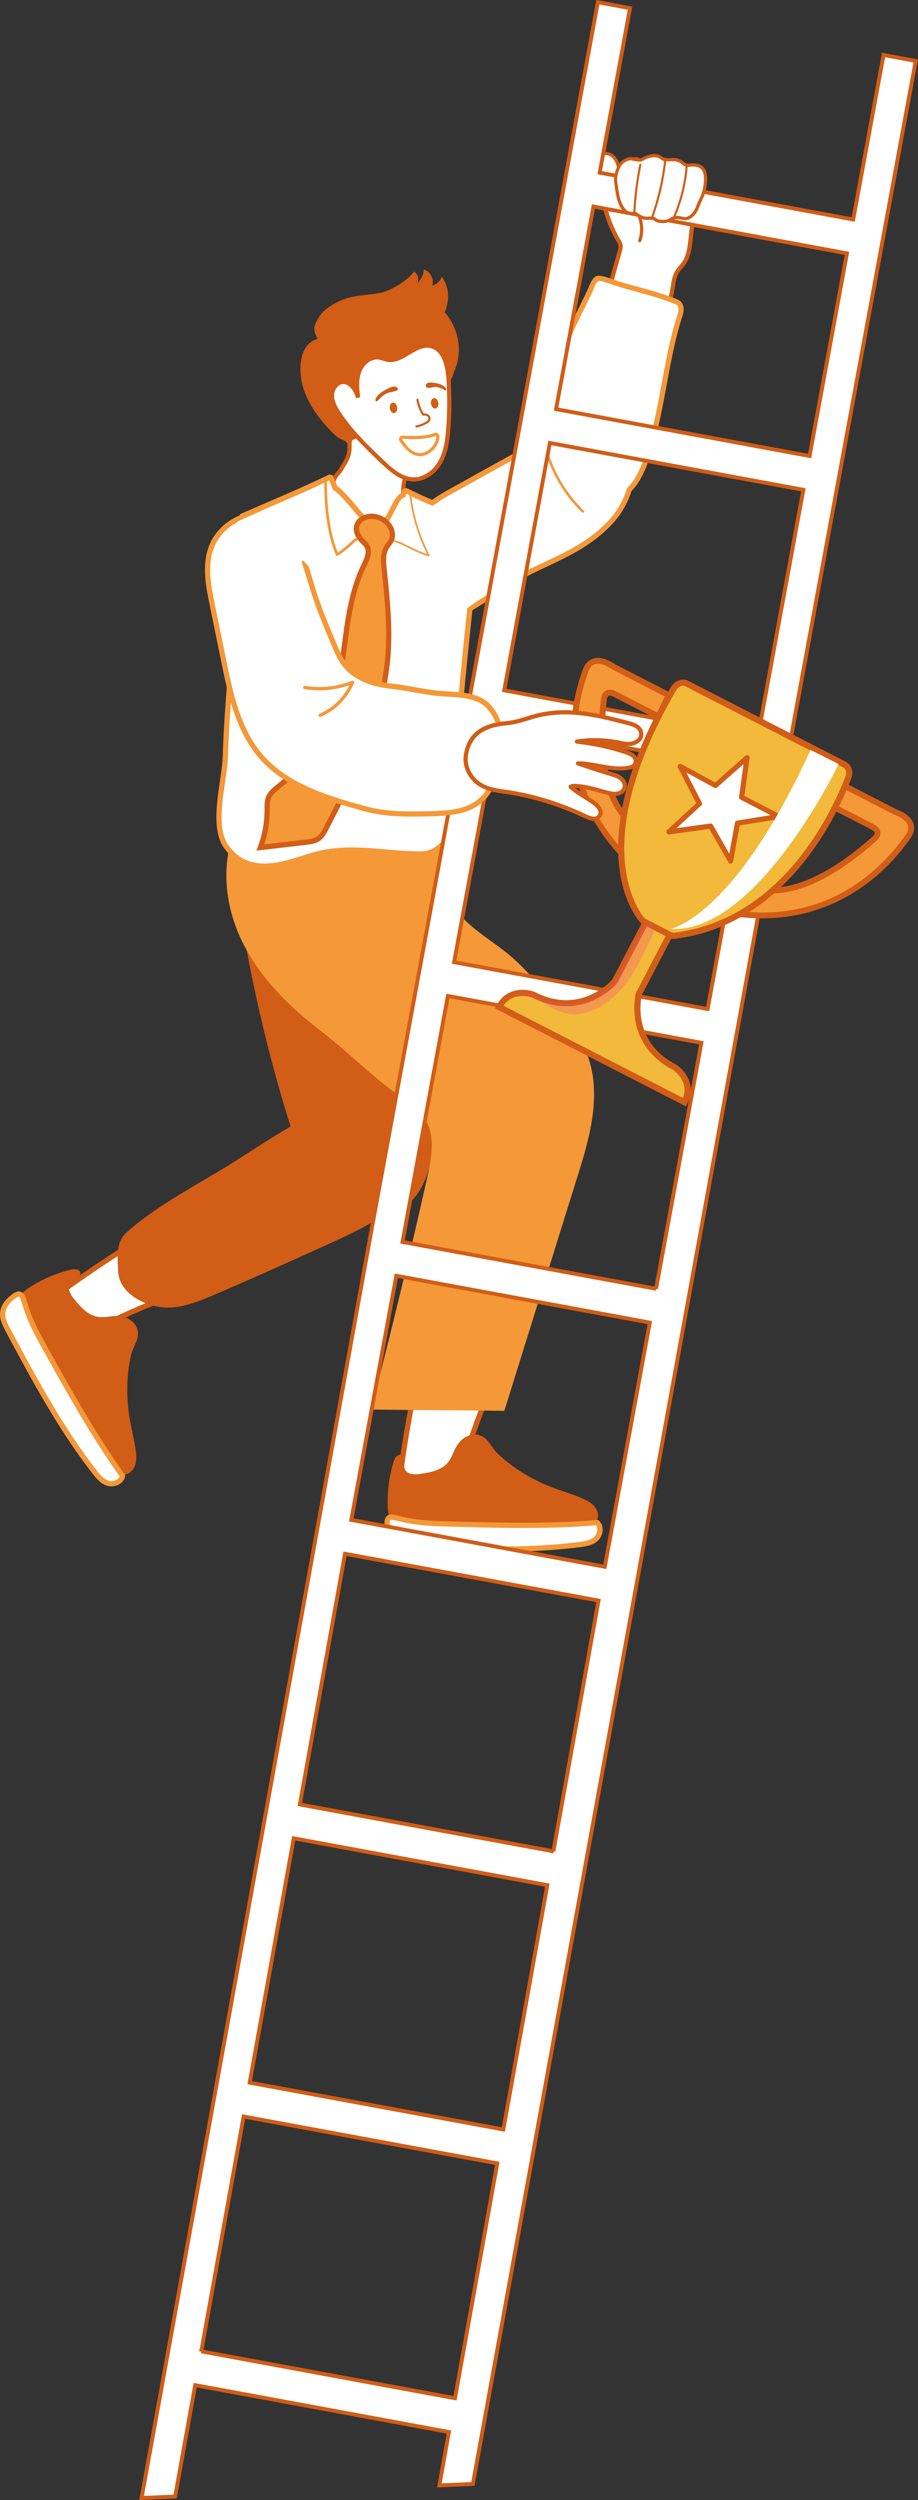
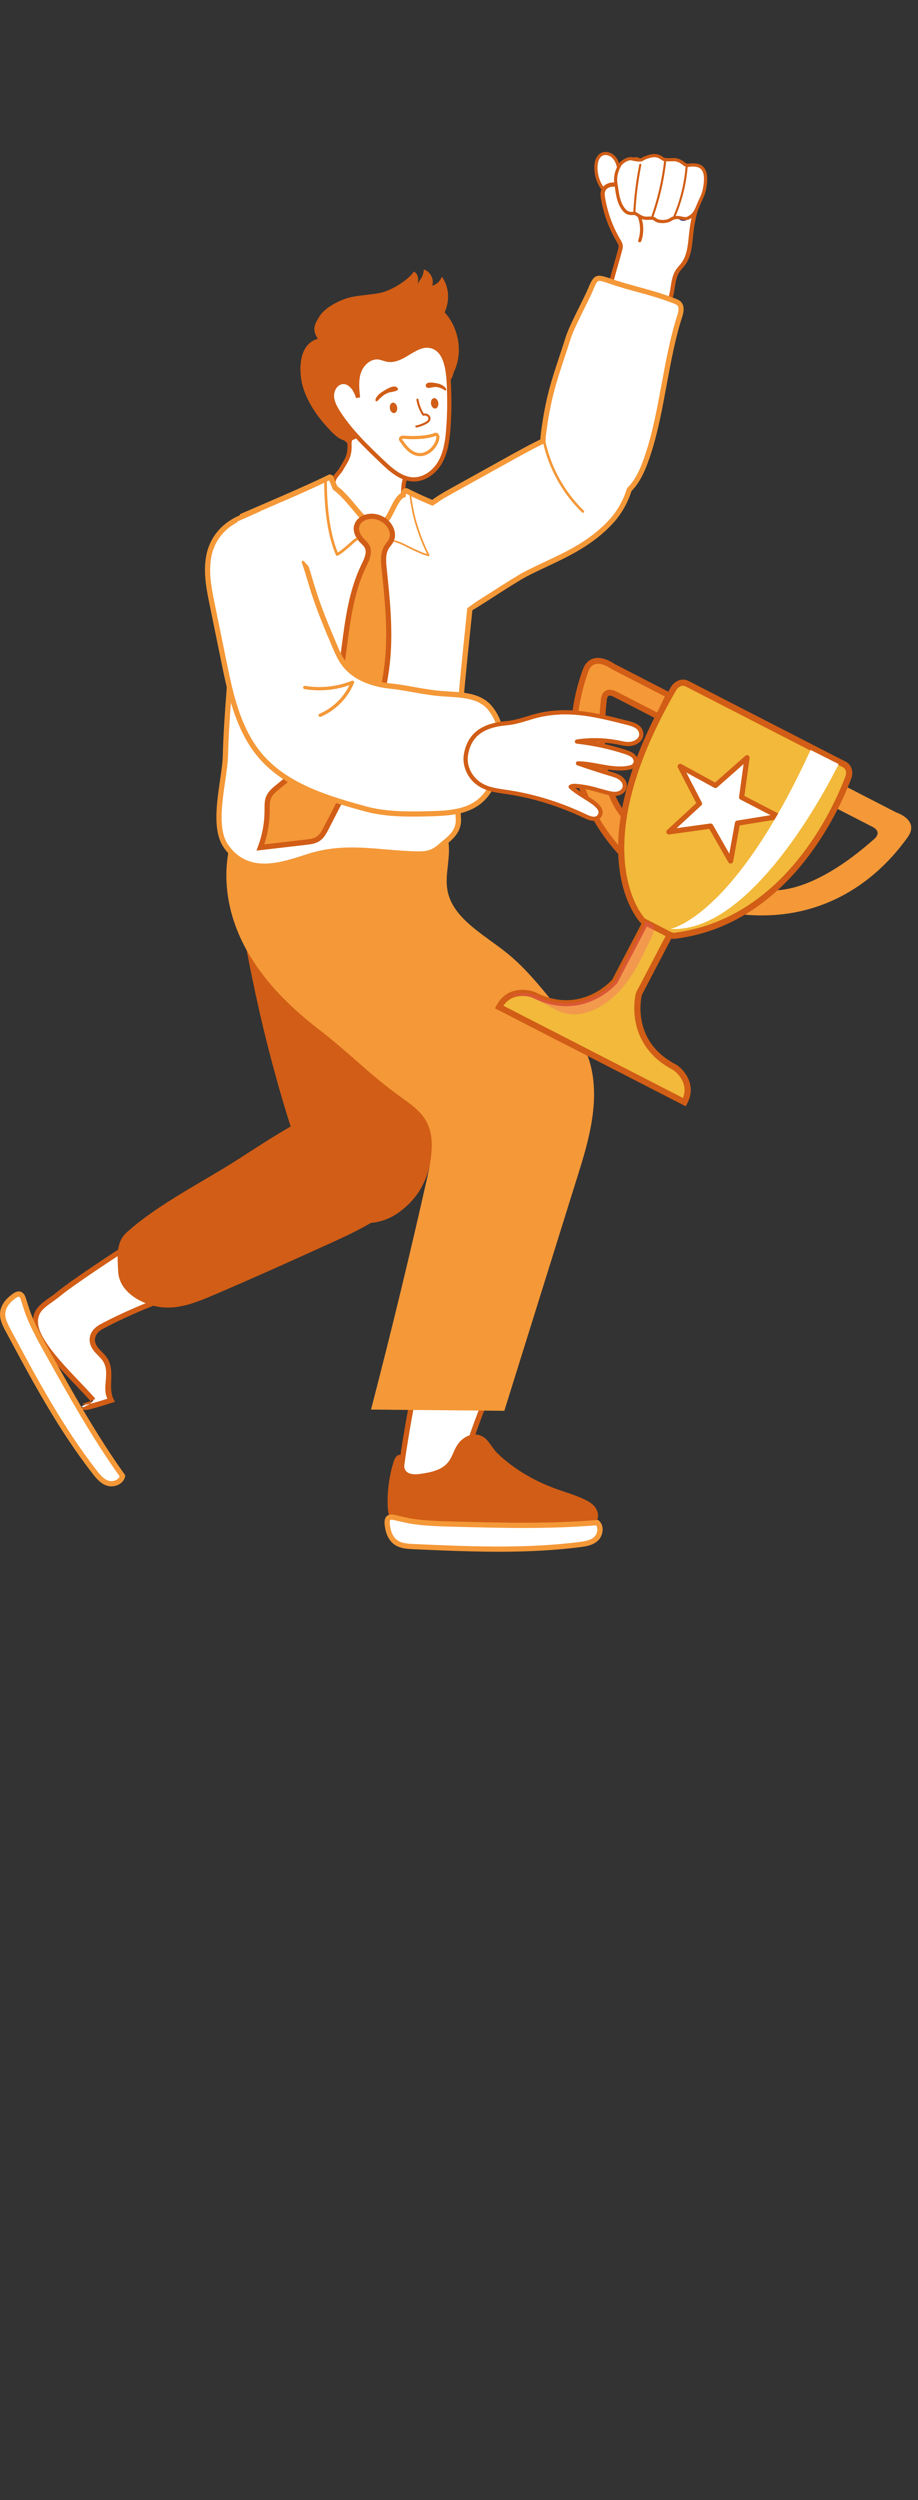
<svg xmlns="http://www.w3.org/2000/svg" viewBox="0 0 237.36 645.93">
  <rect x="0" y="0" width="237.36" height="645.93" fill="#333333" stroke="none" />
  <defs>
    <style>.cls-1{stroke:#d15d16;stroke-miterlimit:10;}.cls-1,.cls-2{fill:#fff;}.cls-3{isolation:isolate;}.cls-4{fill:#2b3082;}.cls-5{fill:#f49838;}.cls-6{fill:#f44c7f;}.cls-7{mix-blend-mode:multiply;opacity:.29;}.cls-8{fill:#d15d16;}.cls-9{fill:#f2b93a;}</style>
  </defs>
  <g class="cls-3">
    <g id="Camada_2">
      <g id="conteudo">
        <g>
          <g>
            <path class="cls-2" d="M158.5,50.5c.92,.52,1.72-.88,1.8-1.93,.12-1.57,.04-3.16-.23-4.71-.2-1.13-.53-2.3-1.3-3.16-.77-.86-2.07-1.34-3.11-.85-1.29,.6-1.62,2.28-1.58,3.7,.1,3.06,1.7,6.51,4.72,7.06" />
            <path class="cls-8" d="M158.95,51.02s-.08,0-.12,0c-.03,0-.06,0-.09,0-3.18-.57-4.96-4.18-5.06-7.45-.07-2.03,.59-3.52,1.82-4.09,1.28-.6,2.78,.03,3.6,.95,.88,1,1.21,2.32,1.39,3.36,.28,1.59,.36,3.21,.24,4.82-.06,.82-.52,1.89-1.24,2.28-.17,.09-.35,.14-.53,.15Zm-.47-.94c.07,0,.15,.01,.22,.05,.13,.08,.25,.08,.38,0,.39-.21,.75-.94,.81-1.61,.12-1.54,.04-3.09-.23-4.61-.17-.93-.45-2.11-1.2-2.95-.62-.69-1.71-1.17-2.62-.75-1.28,.6-1.36,2.52-1.34,3.31,.09,2.77,1.46,5.8,3.93,6.55,.02,0,.03,0,.05,0Z" />
          </g>
          <g>
            <g>
              <g>
                <g>
                  <path class="cls-2" d="M121.61,305.53c-1.49,1.52-.17,1.91-1.27,5.05-5.19,14.71-8,26.99-12.28,44.27-.73,2.96-4.02,20.49-4.4,25.89-.22,3.11-1.5,6.62,.09,9.26,1.4,2.32,3.96,3.32,6.39,3.86,7.35,1.66,16.48,.95,24.12,1.24,.97,.04,2.16,0,3.06-.5,.89-.5,1.36-1.37,1.83-2.22,1.03-1.87-1.07,0-.15-1.91-4.89-1.48-6.99-6.5-12.01-6.7-1.89-.08-3.35,.24-5-.48-2.12-.93-2.66-3.34-2.08-5.38,5.71-20.21,16.51-37.81,21.85-58.36,1.3-5,.86-10.47-1.3-14.94-2.16-4.47-6.88-7.34-11.22-4.81-3.05,1.78-4.87,2.92-7.62,5.71Z" />
                  <path class="cls-8" d="M135.23,395.78c-.35,.01-.7,0-1.01,0-2.25-.08-4.59-.08-7.06-.08-5.87,0-11.93,.01-17.18-1.17-2.13-.48-5.16-1.44-6.82-4.17-1.29-2.14-.89-4.68-.51-7.15,.14-.88,.27-1.7,.32-2.51,.38-5.47,3.67-23.01,4.42-26.01,.52-2.1,1.02-4.12,1.5-6.08,3.48-14.14,6.23-25.3,10.8-38.25,.48-1.35,.47-2.13,.46-2.76-.01-.82-.02-1.53,.97-2.54,2.83-2.88,4.7-4.04,7.76-5.82,1.84-1.08,3.88-1.33,5.88-.72,2.56,.78,4.91,2.95,6.29,5.81,2.21,4.57,2.7,10.18,1.35,15.4-2.79,10.74-7.12,20.81-11.31,30.55-3.84,8.93-7.81,18.17-10.54,27.83-.46,1.64-.13,3.77,1.7,4.58,1.05,.46,2.01,.44,3.22,.42,.48,0,.98-.02,1.53,0,3.01,.12,5.05,1.84,7.02,3.5,1.53,1.28,3.1,2.61,5.15,3.23l.76,.23-.35,.71-.03,.07c.15,.06,.31,.16,.42,.35,.27,.47,0,1.03-.26,1.52l-.02,.04c-.48,.87-1.02,1.86-2.07,2.45-.73,.41-1.59,.55-2.4,.58Zm-2.86-96.23c-.97,.04-1.92,.33-2.81,.85-2.96,1.73-4.76,2.84-7.48,5.6h0c-.6,.61-.6,.87-.59,1.58,0,.7,.02,1.65-.53,3.23-4.55,12.89-7.29,24.03-10.76,38.13-.48,1.96-.98,3.99-1.5,6.08-.74,2.98-4,20.36-4.38,25.78-.06,.86-.2,1.76-.34,2.62-.36,2.33-.71,4.52,.33,6.24,1.05,1.75,2.95,2.87,5.95,3.55,5.11,1.15,11.09,1.15,16.89,1.14,2.49,0,4.84,0,7.12,.08,.86,.03,1.95,.01,2.7-.41,.71-.4,1.12-1.14,1.55-1.92l.02-.04,.02-.04c-.13-.06-.26-.16-.36-.32-.15-.25-.16-.52-.09-.81-1.97-.75-3.48-2.02-4.95-3.26-1.88-1.58-3.66-3.08-6.21-3.18-.51-.02-.99-.01-1.45,0-1.27,.02-2.47,.05-3.79-.54-2.57-1.13-3.08-4-2.46-6.19,2.75-9.74,6.74-19.02,10.6-27.99,4.17-9.69,8.48-19.72,11.24-30.36,1.28-4.92,.82-10.19-1.25-14.47-1.22-2.53-3.27-4.43-5.47-5.11-.66-.2-1.33-.29-1.99-.26Z" />
                </g>
                <g>
                  <path class="cls-8" d="M118.09,373.57c-.8,1.33-1.21,2.91-2.16,4.13-1.7,2.19-4.64,2.72-7.33,3.11-1.47,.21-3.39,.16-3.95-1.3-.47-1.24,.16-3.18-1.04-3.58-.88-.3-1.55,.79-1.83,1.69-1.1,3.53-1.63,7.26-1.56,11.01,.04,2.09,.43,4.49,2.12,5.66,.81,.56,1.8,.74,2.76,.86,5.92,.73,11.85-.3,17.79-.07,2.44,.09,4.88,.4,7.32,.59,6.91,.55,13.86,.22,20.64-1,1.41-.25,3-.69,3.58-2.05,.47-1.08,.09-2.42-.66-3.35-.75-.92-1.81-1.5-2.87-1.99-2.54-1.16-5.23-1.89-7.84-2.88-5.2-1.97-10.39-4.99-14.49-8.97-1.35-1.31-2.16-3.4-3.8-4.29-2.53-1.38-5.32,.15-6.67,2.42Z" />
                  <g>
                    <path class="cls-2" d="M117.02,393.76c12.47,.34,24.97,.67,37.37-.39,1.18,1.04,.85,3.14-.26,4.18-1.11,1.04-2.7,1.3-4.19,1.49-14.24,1.82-28.72,1.17-43.12,.52-1.62-.07-3.36-.19-4.67-1.24-1.03-.84-1.63-2.16-1.87-3.5-.32-1.74-.41-3.25,1.61-2.8,1.64,.37,3.24,.81,4.91,1.05,3.39,.49,6.82,.59,10.23,.68Z" />
                    <path class="cls-5" d="M137.64,400.74c-10.33,.43-20.72-.03-30.86-.49-1.49-.07-3.54-.16-5.06-1.39-1.06-.86-1.81-2.25-2.11-3.9-.22-1.24-.38-2.51,.37-3.22,.46-.44,1.15-.56,2.06-.36,.46,.1,.91,.21,1.36,.32,1.19,.28,2.32,.55,3.5,.72,3.38,.49,6.82,.58,10.15,.67,12.25,.33,24.92,.67,37.29-.39l.29-.02,.22,.19c.61,.54,.96,1.33,.97,2.24,.02,1.09-.45,2.22-1.22,2.94-1.24,1.16-2.94,1.46-4.57,1.67-4.1,.52-8.24,.84-12.38,1.02Zm-36.46-8.11c-.14,0-.23,.04-.27,.08-.19,.18-.18,.86,.03,2.01,.24,1.34,.82,2.44,1.63,3.09,1.09,.88,2.58,1.02,4.27,1.09,14.15,.64,28.79,1.3,43-.52,1.47-.19,2.87-.43,3.82-1.32,.49-.46,.8-1.22,.79-1.93,0-.31-.07-.71-.33-1.05-12.34,1.03-24.94,.69-37.12,.36h0c-3.36-.09-6.84-.18-10.3-.69-1.23-.18-2.44-.47-3.61-.74-.45-.11-.9-.21-1.35-.31-.24-.05-.42-.07-.56-.06Z" />
                  </g>
                </g>
              </g>
              <path class="cls-8" d="M101.15,214.66c7.15,19.4,7.39,43.09,9.82,63.19,.97,8.04,1.69,12.4,.9,19.06-.78,6.66-2.93,12.16-8.81,16.37-5.87,4.22-13.43,3.28-18.3-1.08-3.17-2.84-4.86-7.17-6.34-11.38-8.1-23.06-13.45-46.22-17.23-70.38-1.15-7.33-1.21-15.9,1.37-22.84,2.05-5.5,4.21-10.35,10.38-13.56,5.85-3.05,18.12-5.77,24.27-4.33,6.14,1.44,8.14,4.05,8.37,9.97l-4.43,14.97Z" />
              <g>
                <g>
                  <path class="cls-2" d="M71.01,301.39c-1.79-.02-1.26,1.02-3.81,2.18-11.95,5.45-21.04,10.94-34.02,18.45-2.23,1.29-14.77,9.56-18.27,12.5-2.01,1.69-4.9,2.97-5.56,5.49-.59,2.22,.3,4.38,1.38,6.18,3.28,5.48,9.03,10.66,13.32,15.52,.54,.62-3.64,1.54-2.81,1.79,.83,.25,1.62,.03,2.41-.18,1.74-.47,3.41-.99,5.11-1.54-1.95-3.86,.72-7.98-2.08-11.17-1.06-1.2-2.1-1.91-2.62-3.35-.67-1.84,.48-3.59,2.05-4.43,15.59-8.36,32.56-12.06,48.14-20.86,3.79-2.14,6.85-5.61,8.3-9.56,1.45-3.95,.44-8.53-3.63-9.7-2.86-.82-4.61-1.27-7.91-1.32Z" />
                  <path class="cls-8" d="M79.61,318.51c-1.43,1.59-3.13,2.98-5.03,4.05-8.15,4.6-16.79,7.85-25.14,11-7.66,2.88-15.57,5.87-23.01,9.86-1.23,.66-2.29,2.07-1.74,3.61,.33,.9,.89,1.47,1.6,2.19,.29,.29,.59,.59,.89,.94,3.05,3.48,.49,7.97,2.18,11.31l.36,.7-.75,.24c-2.01,.65-3.59,1.13-5.14,1.55h-.03c-.82,.23-1.75,.48-2.75,.18-.99-.3,3.1-1.32,2.5-1.99-1.26-1.43-2.62-2.86-4.07-4.38-3.43-3.6-6.97-7.32-9.32-11.24-.96-1.61-2.16-4.05-1.45-6.7,.55-2.08,2.35-3.34,4.08-4.56,.61-.43,1.18-.83,1.7-1.27,3.54-2.98,16.11-11.26,18.37-12.57,1.57-.91,3.09-1.79,4.56-2.65,10.61-6.17,18.99-11.04,29.52-15.84,1.08-.49,1.54-.95,1.91-1.32,.49-.49,.95-.94,2.19-.93h0c3.42,.04,5.21,.52,8.09,1.34,1.75,.5,3.11,1.62,3.92,3.22,1.04,2.05,1.1,4.81,.16,7.37-.78,2.12-2.01,4.12-3.57,5.87Zm-55.3,24.88c.43-.48,.94-.87,1.47-1.16,7.52-4.03,15.48-7.03,23.18-9.93,8.31-3.13,16.9-6.37,24.95-10.92,3.7-2.09,6.62-5.45,8-9.21,.81-2.21,.78-4.57-.1-6.29-.64-1.26-1.7-2.13-3.09-2.53-2.77-.8-4.49-1.25-7.73-1.29h0c-.67,0-.8,.12-1.22,.53-.42,.42-1,1-2.3,1.59-10.47,4.77-18.82,9.63-29.4,15.77-1.47,.86-2.99,1.74-4.56,2.65-2.23,1.29-14.67,9.49-18.18,12.43-.56,.47-1.19,.91-1.79,1.34-1.61,1.13-3.12,2.2-3.55,3.8-.44,1.64-.02,3.44,1.31,5.66,2.27,3.8,5.76,7.46,9.14,11,1.45,1.53,2.83,2.97,4.11,4.42,.47,.54-3.79,1.38-3.12,1.59,.63,.19,1.3,.01,2-.18h.03c1.33-.37,2.69-.77,4.32-1.29-1.62-3.15,1.12-7.2-1.63-10.33-.28-.32-.57-.61-.84-.89-.76-.77-1.48-1.5-1.91-2.68-.57-1.58-.05-3.05,.9-4.11Z" />
                </g>
                <path class="cls-8" d="M112.26,293.76c-.84,7.38-4.68,13.32-10.15,17.86-5.46,4.54-11.73,7.33-18.08,10.21-9.29,4.21-18.78,8.49-28.18,12.5-4.48,1.91-9,3.85-13.72,3.45-4.71-.4-11.25-3.58-11.57-9.17-.24-4.16-.56-7.72,2.21-10.22,8.07-7.29,20.22-13.34,28.8-18.87,8.58-5.53,17.53-11.44,26.87-14.92,2.63-.98,4.89-1.54,7.59-.87,2.71,.68,4.52,2.75,5.38,5.58l10.84,4.44Z" />
              </g>
              <g>
-                 <path class="cls-8" d="M30.16,340c-1.55,0-3.12,.44-4.65,.25-2.75-.34-4.71-2.6-6.42-4.72-.93-1.15-1.87-2.83-.9-4.06,.82-1.04,2.82-1.48,2.55-2.73-.2-.91-1.47-.93-2.39-.71-3.6,.85-7.08,2.31-10.26,4.28-1.78,1.11-3.64,2.67-3.78,4.71-.07,.99,.28,1.93,.67,2.81,2.39,5.46,6.31,10.04,9.15,15.26,1.17,2.15,2.15,4.4,3.23,6.59,3.06,6.22,6.9,12.03,11.41,17.24,.93,1.08,2.13,2.22,3.59,2.03,1.16-.15,2.13-1.16,2.54-2.28,.41-1.12,.37-2.33,.24-3.48-.3-2.78-1.05-5.46-1.53-8.21-.97-5.48-1.01-11.48,.31-17.04,.44-1.83,1.82-3.59,1.75-5.46-.11-2.88-2.85-4.5-5.49-4.5Z" />
+                 <path class="cls-8" d="M30.16,340Z" />
                <g>
                  <path class="cls-2" d="M12.25,349.39c6.08,10.89,12.18,21.81,19.43,31.92-.29,1.54-2.26,2.33-3.73,1.91-1.46-.42-2.5-1.65-3.43-2.84-8.84-11.31-15.68-24.09-22.48-36.8-.77-1.43-1.56-2.99-1.32-4.65,.19-1.32,1.03-2.51,2.05-3.4,1.34-1.16,2.58-2.02,3.23-.04,.52,1.6,.96,3.2,1.61,4.76,1.31,3.17,2.98,6.16,4.64,9.14Z" />
                  <path class="cls-5" d="M29.98,383.84c-.73,.22-1.52,.24-2.22,.04-1.63-.47-2.76-1.78-3.77-3.08-8.9-11.39-15.84-24.35-22.55-36.89-.7-1.32-1.67-3.12-1.39-5.06,.2-1.35,1-2.71,2.28-3.81,.95-.82,1.96-1.61,2.96-1.33,.61,.17,1.07,.7,1.36,1.59,.15,.45,.29,.89,.43,1.34,.37,1.17,.71,2.27,1.16,3.37,1.31,3.16,2.98,6.16,4.6,9.07h0c5.98,10.7,12.16,21.77,19.39,31.86l.17,.23-.05,.28c-.15,.8-.66,1.5-1.43,1.98-.29,.18-.61,.32-.93,.42Zm-25.27-48.81c-.31,.09-.81,.44-1.49,1.03-1.03,.89-1.67,1.95-1.82,2.98-.2,1.39,.44,2.74,1.24,4.23,6.68,12.49,13.59,25.41,22.42,36.7,.91,1.17,1.84,2.25,3.08,2.61,.65,.19,1.46,.07,2.07-.31,.26-.16,.58-.43,.73-.82-7.19-10.08-13.34-21.08-19.28-31.72-1.64-2.94-3.34-5.97-4.67-9.21-.48-1.15-.85-2.34-1.21-3.48-.14-.44-.28-.88-.42-1.32-.15-.47-.32-.67-.43-.7-.06-.02-.13-.01-.22,.02Z" />
                </g>
              </g>
              <g>
                <path class="cls-5" d="M105.99,210.34c2.11,.17,4.35,.35,6.09,1.56,2.61,1.81,3.33,5.39,3.18,8.57-.14,3.18-.92,6.37-.4,9.51,1.3,7.74,9.48,11.88,15.6,16.8,4.48,3.6,8.16,8.08,11.8,12.53,3.58,4.37,7.22,8.86,9.07,14.2,3.36,9.67,.31,20.25-2.74,30.02-6.26,20.05-12.53,40.1-18.79,60.15-9.47-.12-23.35-.18-32.82-.31,5.08-19.55,9.83-39.19,14.27-58.9,1.15-5.12,2.2-10.8-.41-15.34-1.44-2.51-3.83-4.31-6.19-5.98-8.56-6.05-13.27-11.36-21.58-17.74-8.31-6.39-15.92-14.1-20.24-23.65-4.17-9.23-5-20.65-.05-29.75,5.59-10.3,13.43-5.63,22.89-4.11,6.74,1.09,13.52,1.9,20.32,2.44Z" />
                <path class="cls-5" d="M130.4,364.5h-.61c-4.73-.07-10.65-.11-16.38-.16-5.75-.05-11.69-.09-16.44-.15h-1.04l.26-1.02c5.05-19.45,9.85-39.26,14.26-58.87,1.16-5.17,2.09-10.56-.32-14.76-1.36-2.35-3.59-4.05-5.96-5.72-4.82-3.41-8.36-6.52-12.12-9.82-2.88-2.53-5.85-5.14-9.49-7.94-9.95-7.65-16.65-15.48-20.49-23.96-4.72-10.43-4.72-21.82-.02-30.48,4.79-8.83,11.41-7.28,18.42-5.63,1.72,.4,3.49,.82,5.32,1.11,6.69,1.08,13.51,1.9,20.26,2.44h0c2.14,.17,4.56,.36,6.49,1.7,3.33,2.31,3.64,6.8,3.53,9.27-.05,1.07-.17,2.14-.28,3.18-.24,2.14-.46,4.16-.12,6.17,.97,5.8,6.2,9.59,11.25,13.26,1.36,.98,2.76,2,4.06,3.04,4.57,3.66,8.3,8.23,11.92,12.65,3.42,4.18,7.29,8.91,9.21,14.44,3.58,10.31-.07,22-2.74,30.53l-18.97,60.73Zm-32.37-1.92c4.55,.05,10.06,.1,15.39,.14,5.49,.04,11.16,.09,15.78,.14l18.61-59.57c3.37-10.78,5.9-20.45,2.75-29.51-1.83-5.26-5.44-9.68-8.94-13.95-3.56-4.35-7.24-8.85-11.68-12.41-1.26-1.01-2.65-2.02-3.99-2.99-5.32-3.86-10.82-7.85-11.9-14.3-.37-2.22-.13-4.45,.11-6.61,.11-1.01,.23-2.06,.27-3.07,.08-1.72-.04-5.92-2.84-7.86-1.57-1.09-3.66-1.25-5.69-1.42-6.79-.54-13.65-1.37-20.39-2.45-1.88-.3-3.69-.73-5.43-1.14-6.94-1.63-12.42-2.91-16.62,4.83-4.46,8.21-4.43,19.06,.08,29.03,3.72,8.23,10.26,15.86,20,23.34,3.69,2.83,6.68,5.47,9.58,8.01,3.72,3.27,7.23,6.36,11.98,9.71,2.42,1.71,4.91,3.6,6.43,6.24,2.71,4.71,1.73,10.45,.5,15.93-4.34,19.29-9.05,38.77-14.01,57.92Z" />
              </g>
            </g>
            <g>
              <g>
                <path class="cls-2" d="M160.3,64.69c.12-.44,.23-.9,.15-1.34-.07-.41-.29-.77-.5-1.12-2.01-3.37-3.39-7.12-4.03-11-.12-.71-.21-1.46,.08-2.12,.37-.84,1.3-1.32,2.21-1.42,.91-.1,1.82,.13,2.71,.35-.01-1.64,.66-3.19,1.31-4.69,.38-.87,.85-1.82,1.74-2.16,.89-.33,2.13,.58,1.69,1.42,.68-1.11,2.18-1.62,3.39-1.16,1.21,.46,2,1.84,1.77,3.12,.68-1.26,2.33-1.9,3.68-1.43,1.35,.47,2.24,2,1.99,3.41,.53-1.14,2.21-1.37,3.24-.65,1.03,.72,1.45,2.07,1.4,3.32-.05,1.25-.49,2.45-.87,3.65-.73,2.32-1.24,4.71-1.52,7.13-.32,2.81-.38,5.84-2.05,8.12-.48,.66-1.08,1.23-1.52,1.92-1.18,1.83-1.1,4.17-1.63,6.28-.69,2.77-2.52,5.23-4.96,6.7-2.44,1.47-5.48,1.92-8.24,1.23-3.71-.93-3.64-4.43-3.11-7.61,.67-4.03,2.03-8.02,3.07-11.97Z" />
                <path class="cls-8" d="M163.44,85.12c-1.08,.05-2.17-.06-3.23-.33-4.69-1.17-3.86-6.11-3.51-8.22,.47-2.8,1.27-5.61,2.05-8.32,.35-1.21,.71-2.47,1.03-3.69h0c.1-.38,.2-.77,.14-1.12-.05-.29-.23-.59-.41-.9l-.02-.04c-2.06-3.45-3.44-7.22-4.1-11.18-.13-.75-.23-1.63,.12-2.42,.42-.94,1.43-1.61,2.64-1.74,.78-.08,1.54,.05,2.25,.21,.14-1.52,.77-2.95,1.33-4.22,.33-.75,.88-2.01,2.05-2.45,.79-.29,1.66,.07,2.12,.59,.05,.05,.09,.11,.13,.16,.91-.67,2.15-.89,3.22-.49,1,.38,1.75,1.27,2.04,2.29,.95-.73,2.26-1,3.4-.6,1.16,.4,2.03,1.47,2.3,2.66,.18-.1,.38-.18,.6-.24,.83-.22,1.78-.07,2.46,.4,1.09,.76,1.7,2.17,1.64,3.79-.05,1.16-.4,2.26-.74,3.32-.05,.16-.1,.32-.15,.47-.72,2.28-1.23,4.64-1.5,7.02-.05,.4-.09,.8-.13,1.2-.25,2.51-.51,5.1-2.02,7.18-.22,.3-.46,.59-.7,.86-.3,.35-.58,.68-.81,1.03-.74,1.14-.94,2.51-1.17,3.97-.11,.71-.22,1.44-.4,2.15-.73,2.92-2.63,5.49-5.21,7.04-1.64,.99-3.52,1.54-5.42,1.62Zm-2.62-20.29h0c-.32,1.24-.68,2.5-1.03,3.72-.77,2.69-1.56,5.46-2.02,8.2-.72,4.31,.06,6.33,2.7,7,2.64,.66,5.5,.24,7.83-1.17,2.34-1.4,4.05-3.72,4.72-6.37,.16-.66,.27-1.36,.38-2.05,.23-1.5,.46-3.06,1.33-4.39,.27-.42,.59-.79,.89-1.15,.23-.27,.45-.53,.64-.8,1.34-1.84,1.58-4.29,1.82-6.65,.04-.41,.08-.81,.13-1.22,.28-2.45,.8-4.88,1.54-7.23,.05-.16,.1-.32,.15-.48,.34-1.04,.65-2.01,.69-3.03,.04-.96-.25-2.22-1.17-2.86-.43-.3-1.02-.39-1.56-.25-.24,.06-.68,.24-.88,.68l-1.75,3.74,.73-4.06c.2-1.14-.54-2.42-1.63-2.8-1.11-.39-2.46,.14-3.02,1.17l-1.59,2.96,.58-3.31c.18-1.02-.46-2.15-1.43-2.52-.97-.37-2.2,.05-2.74,.94l-.94-.53s.09-.17-.09-.38c-.23-.26-.65-.39-.93-.29-.68,.25-1.08,1.06-1.43,1.87-.6,1.37-1.28,2.92-1.27,4.47v.7l-.67-.17c-.83-.21-1.69-.42-2.52-.34-.82,.09-1.51,.52-1.77,1.1-.23,.52-.15,1.18-.04,1.81,.63,3.78,2,7.52,3.96,10.81l.02,.04c.22,.36,.46,.78,.55,1.27,.1,.57-.05,1.13-.16,1.57Z" />
              </g>
              <path class="cls-8" d="M165.41,62.6c.17,0,.33-.1,.39-.27,.79-2.24,.67-4.75-.26-6.92,1.07,.62,2.26,1.02,3.49,1.15,1.02,.1,1.86-.01,2.56-.35,.91-.45,1.52-1.31,1.55-2.21,.04-1.1-.76-2-1.52-2.47-.61-.38-1.28-.59-1.93-.8-.19-.06-.38-.12-.57-.19-.91-.32-1.8-.74-2.66-1.15-.66-.31-1.45-.59-2.22-.86-.75-.26-1.52-.53-2.14-.83-.2-.1-.45-.01-.55,.19-.1,.2-.01,.45,.19,.55,.66,.31,1.45,.59,2.22,.86,.75,.26,1.52,.53,2.14,.83,.88,.42,1.79,.85,2.74,1.18,.19,.07,.39,.13,.59,.2,.63,.2,1.22,.4,1.75,.72,.56,.35,1.16,.99,1.13,1.74-.02,.59-.46,1.19-1.09,1.5-.56,.27-1.25,.36-2.12,.27-1.69-.17-3.32-.92-4.58-2.09-.15-.14-.39-.15-.55,0-.16,.14-.19,.37-.06,.55,1.6,2.25,2.02,5.27,1.11,7.87-.08,.21,.04,.45,.25,.52,.04,.02,.09,.02,.13,.02Z" />
              <path class="cls-4" d="M166.84,50.44c.13,0,.27-.07,.35-.19,.12-.19,.07-.44-.12-.57-.26-.17-.44-.52-.56-1.09-.52-2.53-.54-4.2-.04-6.38,.05-.22-.09-.44-.31-.49-.22-.05-.44,.09-.49,.31-.59,2.62-.43,4.45,.04,6.73,.1,.51,.31,1.22,.91,1.61,.07,.04,.15,.07,.22,.07Z" />
              <path class="cls-4" d="M169.63,51.34s.04,0,.07,0c.46-.08,.57-.33,.62-.57,.01-.07,.02-.11,.06-.17,.23-.38,.34-.8,.44-1.23,.25-1.08,.31-1.91,.36-2.79,.03-.54,.07-1.1,.15-1.75,.03-.22-.13-.43-.35-.46-.23-.03-.43,.13-.46,.35-.09,.68-.12,1.25-.16,1.8-.05,.84-.1,1.64-.34,2.65-.09,.38-.18,.72-.35,1-.09,.15-.13,.28-.15,.38-.17,.07-.3,.26-.27,.45,.03,.2,.18,.35,.38,.35Z" />
              <path class="cls-4" d="M172.92,55.52c.25,0,.48-.12,.8-.37,.52-.42,.83-1,1.08-1.52,1-2.09,1.63-4.31,1.89-6.61,.02-.23-.14-.43-.36-.45-.22-.02-.43,.14-.45,.36-.24,2.21-.85,4.34-1.81,6.35-.21,.43-.46,.92-.85,1.23-.2,.16-.27,.19-.29,.19,0,0-.07,0-.3-.14-.2-.11-.45-.04-.56,.15-.11,.2-.04,.45,.15,.56,.29,.16,.5,.25,.71,.25Z" />
              <path class="cls-4" d="M176.7,57.06c.07,0,.14,0,.21-.01,.84-.11,1.37-.85,1.74-1.48,1.34-2.29,2.23-4.79,2.66-7.41,.04-.22-.12-.43-.34-.47-.22-.03-.43,.12-.47,.34-.41,2.52-1.27,4.92-2.55,7.13-.27,.47-.65,1.01-1.14,1.08-.31,.04-.67-.13-.91-.43-.22-.27-.37-.65-.47-1.15-.18-.96-.1-1.96,.23-2.88,.08-.21-.03-.45-.25-.52-.21-.08-.45,.03-.53,.25-.38,1.06-.47,2.2-.27,3.3,.12,.65,.33,1.14,.64,1.52,.38,.46,.92,.73,1.45,.73Z" />
            </g>
            <g>
              <g>
                <path class="cls-2" d="M175.54,78.39c-.3-.29-.71-.45-1.11-.6-6.54-2.51-10.43-2.97-17.05-5.27-3.13-1.08-3.36-.95-4.64,2.12-1.19,2.85-4.86,9.57-5.79,12.52-3.13,9.85-4.91,13.62-6.39,24.55-.11,.81-.17,1.56-.19,2.25-2.86,1.37-5.66,2.92-8.42,4.45-5,2.77-10,5.55-15,8.32-2.01,1.12-4.04,2.24-5.77,3.76-4.06,3.57-6.06,8.95-7.02,14.27-.5,2.78-.75,5.66-.12,8.41,.63,2.75,2.26,5.38,4.75,6.69,2.5,1.31,4.51,1.83,8.33-.33,4.78-2.38,6.07-3.31,10.67-6.24,1.87-1.19,6.31-4.06,8.26-5.06,7.56-3.88,15.25-6.39,21.75-13.28,2.26-2.39,3.92-5.32,4.9-8.46,2.49-2.41,3.9-6.16,5.01-9.59,3.54-10.95,4.47-24.2,8.01-35.15,.37-1.13,.67-2.54-.19-3.37Z" />
                <path class="cls-5" d="M112.86,161.68c-1.53,.06-2.88-.41-4.39-1.21-2.5-1.31-4.36-3.92-5.1-7.14-.56-2.45-.53-5.12,.12-8.68,1.18-6.54,3.61-11.47,7.24-14.66,1.79-1.57,3.87-2.73,5.89-3.85l15-8.32c2.83-1.57,5.41-2.98,8.09-4.29,.03-.61,.09-1.24,.18-1.91,1.19-8.8,2.59-13.02,4.7-19.39,.51-1.55,1.1-3.31,1.72-5.27,.58-1.83,2.17-5.04,3.57-7.87,.91-1.85,1.78-3.59,2.24-4.7,1.42-3.42,2.04-3.7,5.48-2.5,2.96,1.03,5.39,1.69,7.73,2.32,2.94,.8,5.71,1.56,9.34,2.95,.41,.16,.92,.35,1.33,.75h0c1.28,1.23,.61,3.29,.36,4.06-1.76,5.43-2.89,11.56-3.99,17.49-1.1,5.97-2.24,12.14-4.03,17.66-1.17,3.61-2.59,7.28-5.06,9.75-1.03,3.23-2.76,6.19-5,8.56-5.13,5.44-11.09,8.24-16.86,10.96-1.67,.78-3.39,1.59-5.07,2.46-1.69,.87-5.3,3.17-7.45,4.55l-.76,.49c-.61,.39-1.16,.74-1.67,1.07-3.35,2.14-4.88,3.13-9.05,5.2-1.8,1.02-3.26,1.48-4.58,1.54Zm42.06-89.1c-.1,0-.19,.02-.26,.06-.39,.18-.78,1.05-1.28,2.27-.48,1.15-1.35,2.92-2.28,4.78-1.38,2.79-2.95,5.95-3.5,7.68-.63,1.97-1.21,3.73-1.72,5.29-2.09,6.3-3.47,10.46-4.64,19.14-.11,.78-.17,1.49-.18,2.18v.41l-.38,.18c-2.78,1.34-5.44,2.8-8.39,4.43l-15,8.32c-1.95,1.08-3.97,2.2-5.65,3.68-3.39,2.98-5.68,7.65-6.8,13.88-.61,3.37-.65,5.88-.13,8.14,.64,2.8,2.29,5.13,4.41,6.25,2.16,1.14,3.98,1.78,7.69-.32l.03-.02c4.11-2.05,5.62-3.02,8.94-5.14,.51-.33,1.06-.68,1.67-1.07l.76-.48c2.17-1.39,5.81-3.71,7.56-4.61,1.71-.88,3.44-1.69,5.12-2.48,5.91-2.78,11.5-5.41,16.45-10.66,2.13-2.26,3.77-5.1,4.74-8.2l.05-.16,.12-.12c2.33-2.26,3.7-5.82,4.83-9.32,1.76-5.44,2.89-11.56,3.99-17.49,1.1-5.97,2.24-12.14,4.03-17.66,.45-1.38,.44-2.23-.01-2.67h0c-.21-.2-.55-.33-.88-.46-3.57-1.37-6.31-2.12-9.21-2.91-2.37-.64-4.82-1.31-7.82-2.35-1-.35-1.78-.6-2.24-.58Z" />
              </g>
              <path class="cls-5" d="M140.7,113.72s-.06,0-.09,0c-.18,.04-.29,.21-.25,.39,1.48,6.89,5.07,13.38,10.13,18.28,.13,.13,.34,.12,.46,0,.13-.13,.12-.34,0-.46-4.96-4.81-8.49-11.18-9.94-17.94-.03-.15-.15-.25-.3-.26Z" />
            </g>
            <g>
              <path class="cls-2" d="M107.55,119.47c-1.93,1.52-3.16,4.04-3.26,6.66-.09,2.46-.74,4.78-.5,7.23,.24,2.45,.38,4.19-.91,6.42-1.06,1.84-4.95,8.87-6.41,7.18-1.45-1.7-6.81-9.44-8.05-11.33-1.51-2.3,1.64-7.66-.7-8.86-.46-.24-.96-.47-1.26-.92-.51-.77-.25-1.86,.24-2.63,.49-.76,1.18-1.36,1.62-2.16,.96-1.76,2.16-2.95,2.07-5.97-.05-1.85-.69-2.48-.44-3.67,.38-1.76-.03-2.96,1.56-3.39,2.3-.62,4.77,.04,6.88,1.27,2.11,1.23,3.92,3,5.7,4.75" />
              <path class="cls-8" d="M97.07,147.77c-.39,.02-.74-.14-1-.45-1.53-1.78-6.96-9.65-8.09-11.38-.82-1.25-.5-3.08-.19-4.85,.3-1.73,.59-3.36-.31-3.82l-.09-.05c-.48-.24-1.02-.52-1.38-1.06-.69-1.03-.3-2.38,.23-3.22,.24-.37,.51-.7,.78-1.01,.31-.37,.61-.72,.82-1.12,.19-.35,.39-.68,.59-1,.79-1.3,1.48-2.42,1.41-4.7-.02-.8-.16-1.35-.29-1.84-.15-.61-.3-1.19-.13-1.95,.09-.43,.14-.82,.18-1.2,.12-1.07,.24-2.18,1.77-2.6,2.22-.6,4.81-.13,7.3,1.33,2.18,1.27,4.02,3.08,5.81,4.83l-.76,.77c-1.74-1.7-3.53-3.47-5.6-4.67-2.24-1.31-4.53-1.74-6.47-1.22-.79,.21-.86,.55-.98,1.67-.04,.39-.09,.83-.2,1.32-.11,.51-.02,.89,.13,1.45,.13,.52,.29,1.16,.32,2.08,.08,2.6-.76,3.97-1.57,5.29-.19,.31-.38,.63-.56,.96-.27,.49-.61,.9-.94,1.29-.25,.3-.49,.59-.69,.9-.38,.59-.61,1.47-.24,2.03,.2,.31,.57,.49,.96,.69l.09,.05c1.61,.82,1.24,2.93,.88,4.97-.27,1.56-.56,3.18,.03,4.07,1.28,1.95,6.6,9.63,8.01,11.27,.06,.07,.1,.08,.15,.07,.61-.06,2.01-1.29,5.19-6.85l.18-.32c1.17-2.03,1.09-3.57,.84-6.1-.15-1.56,.04-3.08,.23-4.55,.12-.9,.23-1.83,.27-2.76,.11-2.8,1.4-5.44,3.47-7.07l.67,.85c-1.79,1.41-2.96,3.81-3.05,6.26-.04,.98-.16,1.93-.28,2.86-.19,1.47-.37,2.86-.22,4.3,.24,2.41,.42,4.31-.98,6.75l-.18,.32c-2.14,3.74-4.35,7.23-6.03,7.39-.02,0-.05,0-.07,0Z" />
            </g>
            <g>
              <path class="cls-2" d="M120.95,138.61c-1.82-3.88-2.56-6.57-7.04-7.94-2.07-.63-6.7-2.75-8.66-3.79-.55-.29-.85,.15-.99,1.01-1.49,.45-2.53,3.5-3.86,5.74-.52,.88-1.52,1.45-2.52,1.67-2.03,.45-3.83-1.28-5.19-2.86-1.19-1.38-3.85-4.83-6.06-6.4-.4-.95-.8-1.91-1.18-2.87-6.75,3.31-14.85,6.69-21.89,9.74-.64,.28-1.13,.8-1.38,1.45-1.65,4.31-.41,6.19-.72,9.97-.33,4.06-1.82,7.1-1.65,10.33,.79,15.14-1.15,25.8-1.52,40.51-.16,6.35-3.74,17.89,.14,23.44,5.58,7.98,14.31,4.9,21.16,2.68,9.91-3.22,18.06-.91,28.02-.69,2.33,.05,4.12-.04,6.45-2.16,1.69-1.55,4.67-3.27,4.44-6.97-1.32-21.11,1.95-41.6,3.84-63.3,.09-1.04-.73-8.14-1.4-9.56Z" />
              <path class="cls-5" d="M69.06,224.45c-.26,.01-.52,.02-.79,.02-4.43-.01-7.83-1.8-10.39-5.46-2.92-4.18-1.89-11.21-.99-17.42,.35-2.39,.68-4.64,.72-6.43,.14-5.59,.51-10.62,.87-15.48,.59-8.03,1.15-15.62,.66-24.98-.1-1.87,.32-3.66,.77-5.54,.36-1.52,.73-3.1,.88-4.88,.1-1.29,.02-2.36-.06-3.39-.17-2.2-.33-4.28,1.27-7.84l.11-.24,.24-.1c1.79-.78,3.66-1.59,5.57-2.41,5.87-2.53,11.94-5.14,17.24-7.74l.61,.15,.32,.2c.33,.82,.68,1.67,1.11,2.68,1.83,1.36,3.87,3.81,5.23,5.45,.3,.37,.57,.69,.79,.94,1.23,1.42,2.85,3.01,4.53,2.64,.92-.21,1.7-.71,2.08-1.35,.36-.61,.71-1.3,1.05-1.97,.85-1.69,1.67-3.3,2.8-3.9,.11-.46,.32-.95,.79-1.18,.2-.1,.6-.22,1.12,.06,1.97,1.05,6.53,3.13,8.54,3.74,4.28,1.31,5.43,3.85,6.88,7.06,.18,.4,.37,.81,.57,1.24h0c.75,1.6,1.55,8.89,1.46,9.91-.46,5.31-1.01,10.62-1.55,15.74-1.69,16.23-3.28,31.57-2.29,47.46,.22,3.44-2.09,5.36-3.78,6.76-.32,.26-.62,.51-.88,.75-2.47,2.26-4.43,2.4-6.92,2.34-2.84-.06-5.53-.3-8.14-.52-6.52-.56-12.67-1.09-19.65,1.18l-.5,.16c-3.18,1.03-6.75,2.2-10.25,2.34Zm-5.93-90.6c-1.35,3.09-1.21,4.88-1.05,6.94,.08,1.09,.17,2.21,.06,3.61-.15,1.88-.54,3.51-.91,5.08-.42,1.79-.82,3.48-.74,5.16,.5,9.44-.07,17.07-.66,25.15-.36,4.84-.72,9.85-.86,15.42-.05,1.87-.38,4.16-.74,6.59-.87,5.96-1.86,12.71,.76,16.45,5.16,7.38,13.33,4.72,19.9,2.59l.5-.16c7.24-2.35,13.53-1.81,20.19-1.24,2.59,.22,5.26,.45,8.06,.51,2.31,.05,3.87-.06,5.98-1.99,.29-.26,.6-.52,.93-.79,1.63-1.35,3.47-2.87,3.29-5.63-1-16,.6-31.39,2.29-47.68,.53-5.12,1.08-10.42,1.54-15.72,.09-.98-.74-7.94-1.34-9.22h0c-.2-.43-.39-.85-.58-1.25-1.42-3.13-2.36-5.2-6.05-6.33-2.04-.62-6.6-2.69-8.67-3.78-.03,.09-.08,.24-.11,.46l-.07,.42-.4,.12c-.79,.24-1.63,1.91-2.38,3.38-.35,.69-.71,1.4-1.09,2.05-.57,.96-1.67,1.7-2.95,1.99-2.37,.53-4.37-1.37-5.85-3.08-.22-.26-.49-.59-.8-.96-1.36-1.63-3.4-4.11-5.13-5.33l-.16-.11-.07-.18c-.34-.82-.64-1.53-.91-2.2-5.17,2.51-11,5.02-16.64,7.45-1.82,.78-3.61,1.55-5.32,2.3Z" />
            </g>
            <g>
              <path class="cls-5" d="M93.33,139.36c.5,.6,1.17,1.07,1.55,1.75,.87,1.55-.04,3.45-.82,5.06-5.72,11.81-4.15,25.93-8.56,38.3-2.57,7.21-7.19,13.69-13.17,18.46-1.14,.91-2.39,1.84-2.92,3.2-.38,.99-.33,2.09-.33,3.16,0,3.29-.6,6.59-1.76,9.67,3.96-.46,7.92-.92,11.88-1.38,1.05-.12,2.13-.26,3.02-.83,1.01-.65,1.6-1.77,2.16-2.83,7.18-13.89,14.5-28.23,15.89-43.81,.69-7.72-.12-15.48-.92-23.19-.2-1.88-.36-3.91,.62-5.53,.38-.64,.93-1.17,1.24-1.85,.72-1.56-.01-3.47-1.28-4.63-3.99-3.66-10.43-.17-6.6,4.44Z" />
              <path class="cls-8" d="M66.3,219.77l.39-1.04c1.14-3.03,1.71-6.2,1.71-9.44v-.36c0-1-.01-2.04,.37-3.04,.56-1.45,1.8-2.44,2.9-3.31l.22-.18c5.85-4.67,10.45-11.12,12.96-18.16,1.96-5.49,2.74-11.46,3.49-17.23,.93-7.14,1.9-14.53,5.1-21.13,.72-1.49,1.54-3.18,.83-4.43-.19-.34-.5-.64-.82-.96-.22-.22-.45-.44-.66-.69h0c-2.04-2.46-1.44-4.59-.2-5.78,1.73-1.65,5.19-1.96,7.77,.4,1.33,1.22,2.35,3.44,1.43,5.42-.21,.46-.51,.85-.79,1.22-.18,.24-.35,.46-.49,.69-.83,1.38-.73,3.13-.52,5.11,.8,7.61,1.62,15.48,.93,23.32-1.42,15.94-9.15,30.88-15.96,44.06-.54,1.04-1.2,2.32-2.39,3.09-1.03,.67-2.3,.81-3.31,.93l-12.98,1.51Zm27.55-80.84c.17,.2,.36,.39,.56,.59,.38,.37,.77,.75,1.05,1.26,1.05,1.87,.03,3.99-.8,5.68-3.1,6.4-4.05,13.68-4.97,20.71-.76,5.84-1.55,11.89-3.56,17.51-2.63,7.39-7.26,13.88-13.39,18.77l-.23,.18c-1.01,.8-2.05,1.63-2.48,2.73-.29,.76-.29,1.63-.28,2.55v.37c0,3.03-.48,6.01-1.43,8.88l10.8-1.26c.92-.11,1.96-.23,2.73-.73,.88-.57,1.44-1.64,1.92-2.57,6.76-13.07,14.42-27.88,15.82-43.56,.69-7.7-.13-15.51-.92-23.06-.18-1.72-.43-4.07,.71-5.95,.18-.29,.38-.56,.57-.81,.25-.33,.48-.64,.64-.97,.6-1.3-.11-2.92-1.12-3.85-1.94-1.78-4.63-1.65-5.92-.42-1.05,1-.94,2.43,.31,3.93h0Z" />
            </g>
            <g>
              <path class="cls-8" d="M111.52,84.57c4.38-2.49,5.74-9.07,2.7-13.09-.35,1.12-1.32,2.03-2.46,2.31,.55-1.66-.51-3.68-2.19-4.17-.11,2.14-1.06,2.51-1.58,3.77,.34-1.76-.03-2.65-.97-3.24-1.43,2.24-5.91,4.91-8.51,5.47-2.6,.56-5.29,.61-7.89,1.18-2.6,.58-6.59,2.63-7.99,4.89-1.4,2.26-1.96,3.39-.46,5.84-4.34,1.21-4.94,6.5-4.25,10.67,.74,4.45,3.67,8.89,6.72,12.2,2.24,2.43,4.18,4.47,7.16,3.02,2.73-1.33,3.4-4.81,4.15-7.76,1.49-5.89,4.57-11.36,8.83-15.69,1.51-1.53,3.52-3.02,5.61-2.52,3.74,.89,3.67,6.73,6.89,8.82,2.95-5.85,.94-13.73-4.45-17.46l-1.32,5.76Z" />
              <path class="cls-8" d="M117.52,91.16c-.68-3.08-2.72-5.77-5.34-7.54-5.16-3.48-12.34-3.23-17.67-.02-5.33,3.21-8.8,9.04-9.88,15.16-.36,2.05-.48,4.15-.13,6.2,.63,3.77,2.36,7.65,6.28,10.22,1.23-6.31,.55-12.81,.37-19.24,2.58-.45,5.22,.09,7.78,.63,3.86,.81,11.25,3.98,15.06,3.14,4.06-.9,3.49-5.14,3.54-8.55Z" />
              <g>
                <path class="cls-2" d="M115.93,110.76c-.05,.69-.11,1.39-.19,2.08-.26,2.22-.73,4.41-1.79,6.36-1.39,2.56-3.98,4.65-6.9,4.66-3.2,.01-5.85-2.34-8.16-4.54-4.13-3.94-8.31-7.93-11.4-12.74-.86-1.33-1.65-2.8-1.65-4.38,0-1.58,1.04-3.27,2.61-3.48,2.08-.27,3.58,1.98,4.14,4.01-.25-2.25-.49-4.59,.28-6.72,.77-2.13,2.86-3.96,5.1-3.65,.79,.11,1.53,.48,2.32,.6,4.17,.64,7.51-5.12,11.88-3.3,3.7,1.54,3.82,7.64,3.95,10.99,.06,1.65,.08,3.29,.05,4.94-.03,1.72-.11,3.44-.24,5.15Z" />
                <path class="cls-8" d="M107.29,124.4c-.08,0-.16,0-.24,0-3.33,.01-6.04-2.31-8.54-4.69-4.1-3.91-8.34-7.95-11.48-12.84-.86-1.33-1.73-2.93-1.74-4.67,0-1.78,1.15-3.76,3.08-4.02,1.4-.18,2.57,.55,3.43,1.69-.04-1.35,.07-2.73,.55-4.04,.8-2.22,3.06-4.37,5.69-4,.45,.06,.86,.2,1.27,.32,.37,.12,.71,.22,1.06,.28,1.71,.26,3.31-.7,5.01-1.72,2.15-1.29,4.37-2.63,7-1.54,3.92,1.64,4.14,7.62,4.27,11.2v.28c.07,1.65,.09,3.32,.06,4.97-.03,1.72-.11,3.46-.24,5.18-.06,.82-.12,1.48-.2,2.1-.32,2.73-.91,4.81-1.85,6.56-1.57,2.91-4.35,4.82-7.13,4.94Zm-18.59-25.16c-.06,0-.12,0-.18,.02-1.32,.17-2.14,1.66-2.14,2.94,0,1.47,.79,2.89,1.56,4.09,3.07,4.78,7.26,8.78,11.31,12.64,2.34,2.23,4.86,4.4,7.78,4.39,2.47-.01,4.99-1.73,6.42-4.38,.87-1.62,1.42-3.58,1.73-6.17,.07-.6,.13-1.26,.19-2.06h0c.13-1.7,.21-3.42,.24-5.12,.03-1.63,.01-3.29-.05-4.91v-.28c-.13-3.32-.34-8.87-3.61-10.24-2.12-.89-4.01,.26-6.02,1.46-1.79,1.08-3.63,2.19-5.73,1.87-.43-.07-.83-.19-1.22-.32-.38-.12-.74-.23-1.1-.28-1.98-.28-3.85,1.45-4.51,3.29-.74,2.05-.48,4.4-.25,6.48l-1.06,.2c-.5-1.83-1.76-3.7-3.36-3.63Z" />
              </g>
              <g>
                <path class="cls-8" d="M114.92,100.79c.07,.05,.14,.1,.22,.1,.14,0,.25-.15,.24-.3,0-.14-.1-.27-.19-.38-.53-.63-1.32-1-2.13-1.16-.59-.12-2.1-.41-2.64-.02-.55,.39-.42,1.04,.16,1.17,.6,.13,1.57-.31,2.28-.21,.74,.11,1.45,.38,2.07,.8Z" />
                <path class="cls-8" d="M99.52,100.8c-.96,.57-1.99,1.22-2.39,2.26-.08,.22-.1,.53,.12,.61,.18,.07,.36-.09,.5-.23,.83-.89,1.78-1.74,2.95-2.06,.51-.14,3.18-.36,1.85-1.34-.79-.58-2.37,.38-3.02,.76Z" />
                <path class="cls-8" d="M102.69,105.23c.11,.74-.22,1.41-.74,1.49-.52,.08-1.04-.46-1.15-1.2-.11-.74,.22-1.41,.74-1.49,.52-.08,1.04,.46,1.15,1.2Z" />
                <path class="cls-8" d="M113.33,104.06c.11,.74-.22,1.41-.74,1.49-.52,.08-1.04-.46-1.15-1.2-.11-.74,.22-1.41,.74-1.49,.52-.08,1.04,.46,1.15,1.2Z" />
                <g>
                  <path class="cls-2" d="M104.16,112.94s-1.03,.09-.41,.93c.62,.84,2.31,3.64,4.9,3.58,2.59-.06,4.55-2.76,4.58-4.56,0,0-.08-.99-.87-.6,0,0-2.47,1.11-8.2,.66Z" />
                  <path class="cls-5" d="M108.72,117.85s-.05,0-.07,0c-2.56,.06-4.29-2.41-5.03-3.46-.08-.11-.14-.2-.2-.28-.34-.47-.3-.81-.21-1.02,.21-.47,.8-.54,.91-.55h.07c5.52,.44,7.98-.61,8-.62,.41-.2,.72-.12,.91-.02,.45,.26,.52,.84,.53,.96v.04c-.03,1.93-2.1,4.84-4.9,4.96Zm-4.77-4.43s.03,.1,.11,.21c.06,.08,.13,.18,.21,.3,.72,1.03,2.23,3.17,4.35,3.12,2.34-.05,4.14-2.54,4.19-4.14-.02-.13-.08-.28-.12-.3h0s-.05-.01-.16,.05c-.12,.05-2.63,1.15-8.37,.7-.08,.01-.17,.04-.21,.07Z" />
                </g>
              </g>
            </g>
            <path class="cls-5" d="M110.82,143.71c.07,0,.13-.03,.18-.08,.05-.07,.06-.16,.03-.23-2.61-5.33-4.1-10.23-4.69-15.44,0-.06-.03-.11-.08-.15-.05-.04-.1-.05-.16-.05-.06,0-.11,.04-.15,.08-.04,.05-.05,.1-.05,.16,.57,5.03,1.96,9.76,4.38,14.86l.14,.29-.3-.1c-1.36-.45-2.71-1.1-4.01-1.73-1.57-.76-2.37-1.28-4.04-1.72-.12-.03-.24,.04-.27,.15-.01,.06,0,.11,.02,.17,.03,.05,.08,.09,.13,.1,1.62,.43,2.41,.94,3.95,1.69,1.57,.76,3.19,1.55,4.86,1.99,.02,0,.03,0,.05,0h0Z" />
            <path class="cls-5" d="M87.16,143.61c.06,0,.12-.01,.18-.04,.9-.48,1.95-1.37,2.97-2.23,.99-.84,1.33-1.33,2.16-1.78,.17-.09,.09-.15,0-.32-.09-.17-.15-.4-.33-.3-.9,.48-1.27,1-2.29,1.86-.86,.73-1.74,1.48-2.51,1.95-2.32-5.63-2.82-13.15-2.82-18.52,0-.2-.17-.35-.35-.35-.19,0-.35,.16-.35,.35,0,5.56,.53,13.4,3.04,19.17,.04,.09,.11,.16,.21,.19,.03,.01,.07,.02,.1,.02Z" />
            <path class="cls-8" d="M107.67,110.46c-.13,0-.25-.08-.28-.21-.03-.15,.06-.29,.21-.32,.82-.18,1.61-.47,2.35-.87,.51-.27,.77-.54,.81-.84,.04-.26-.11-.55-.36-.7-.24-.15-.57-.19-.9-.12-.11,.02-.23-.02-.29-.12-.78-1.2-1.31-2.57-1.54-3.98-.02-.15,.08-.29,.23-.31,.14-.03,.29,.08,.31,.23,.21,1.28,.68,2.52,1.36,3.62,.41-.05,.81,.02,1.13,.22,.43,.27,.68,.77,.61,1.24-.09,.63-.67,1.01-1.09,1.24-.78,.42-1.62,.73-2.5,.92-.02,0-.03,0-.05,0Z" />
          </g>
-           <path class="cls-1" d="M228.45,14.22l-7.84,42.49h0l-65.55-12.1h0l.9-4.88,6.94-37.62-8.32-1.54-7.84,42.49-1.61,8.74-9.66,52.35h0l-1.61,8.74h0l-.91,4.95-6.73,36.46-4.73,25.65-3.23,17.48-2.31,12.52-1.12,6.08-.38,2.08-6.06,32.86-5.68,30.76-1.44,7.77-4.62,25.02-.25,1.36-59.79,329.5,8.67-.37,5.19-28.78,65.61,12.11-2.48,13.79,8.67-.37L196.04,236.49l.73-3.96,.51-2.75,.7-3.78,2.76-14.95v-.08l.07-.28,3.73-20.25L236.77,15.75l-8.32-1.54Zm-84.67,91.48l3.68-19.91,5.98-32.43,65.55,12.1-9.66,52.35h0l-65.55-12.1h0ZM75.95,474.95l65.57,12.1-11.37,63.13-65.59-12.1,11.39-63.13Zm-23.91,132.56l10.95-60.68,65.59,12.1-10.93,60.68-65.61-12.11Zm91.06-129.2l-65.57-12.1,11.68-64.77h0l65.55,12.09h0l-11.67,64.78Zm13.28-73.52l-65.55-12.1,11.64-63.08h0l65.55,12.1h0l-11.64,63.08Zm13.25-71.82l-65.55-12.1,1.85-10.03,.1-.54,.26-1.38,3.85-20.87,1.25-6.79,4.42-23.94h0l65.55,12.1h0l-11.73,63.55Zm23.31-126.34l-1.08,5.87-2.84,15.41-1.37,7.43-.54,2.94-4.14,22.41-65.55-12.1,1.95-10.55,5.96-32.3,.41-2.24,3.02-16.34v-.06h.01l65.55,12.09h0l-1.37,7.43Zm3.73-20.21l-.75,4.04-65.55-12.1,5.55-30.05,5.56-30.14,.25-1.35,.44-2.37,65.55,12.1h0l-11.05,59.88Z" />
          <g>
            <g>
              <g>
                <g>
                  <path class="cls-9" d="M129.07,260.17l23.5,12.06,.9,.46,23.5,12.06c2.83-5.42-2.46-8.97-2.46-8.97-12.65-6.49-9.32-19-9.32-19l8.99-17.19-3.38-1.11-2.87-2.1-.9,1.71-8.1,15.48s-8.41,9.91-21.05,3.42c0,0-4.03-1.51-7.05,.95-.66,.53-1.27,1.26-1.77,2.23Z" />
                  <path class="cls-8" d="M177.31,285.83l-49.32-25.31,.37-.71c.53-1.01,1.19-1.84,1.98-2.48,3.33-2.72,7.64-1.15,7.83-1.08l.08,.04c5,2.56,9.88,2.81,14.52,.73,3.18-1.42,5.16-3.52,5.51-3.9l9.38-17.92,3.51,2.57,4.16,1.36-9.38,17.94c-.12,.5-.7,3.31-.04,6.7,.96,4.94,3.98,8.75,8.97,11.31l.08,.05c2.04,1.37,5.23,5.21,2.72,10l-.37,.7Zm-47.13-25.98l23.65,12.14,22.76,11.68c1.62-4.14-2.06-6.89-2.49-7.2-6.78-3.5-9.06-8.71-9.77-12.47-.77-4.07,.06-7.29,.09-7.42l.02-.09,8.6-16.44-2.61-.86-2.22-1.63-.47,.9-8.14,15.55-.06,.07c-.09,.11-2.26,2.63-6.06,4.35-3.51,1.59-9.12,2.75-15.91-.72-.38-.13-3.76-1.18-6.23,.83-.43,.35-.82,.78-1.16,1.29Z" />
                </g>
                <g>
                  <g>
                    <path class="cls-5" d="M172.89,179.59l-14.39-7.4s-5.34-3.98-7.15,1.23c-1.81,5.21-9.71,28.16,11.3,49.04l.69-9.96s-10.07-5.76-7.18-31.78c0,0,.13-2.8,2.89-1.38,2.75,1.42,11.28,5.8,11.28,5.8l2.57-5.56Z" />
                    <path class="cls-8" d="M162.67,223.22c-.21,0-.42-.07-.57-.22-9.03-8.98-13.88-19.38-14.43-30.9-.43-9.2,2.02-16.27,2.95-18.93,.56-1.61,1.49-2.63,2.77-3.02,2.39-.73,5.07,1.08,5.5,1.39l14.34,7.38c.36,.19,.51,.63,.34,1l-2.57,5.56c-.09,.19-.25,.33-.44,.4-.2,.07-.41,.05-.6-.04l-11.28-5.8c-.6-.31-1.07-.39-1.33-.25-.34,.2-.44,.84-.45,.98,0,.02,0,.03,0,.05-1.46,13.14,.48,20.89,2.37,25.08,2.02,4.49,4.41,5.94,4.43,5.95,.25,.15,.4,.42,.38,.71l-.69,9.96c-.02,.3-.21,.55-.49,.66-.08,.03-.16,.04-.24,.05Zm-8.21-51.72c-.22,0-.43,.04-.63,.1-.8,.25-1.38,.92-1.78,2.06-6.11,17.55-2.67,33.78,9.94,47.05l.54-7.83c-1.94-1.43-9.75-8.72-7.15-32.22,.02-.26,.15-1.59,1.21-2.2,.74-.43,1.68-.36,2.79,.21l10.58,5.44,1.93-4.18-13.75-7.07s-.07-.04-.11-.07c-.57-.42-2.18-1.36-3.58-1.3Z" />
                  </g>
                  <g>
                    <path class="cls-5" d="M217.74,202.71l13.98,7.19s6.19,1.96,2.95,6.43c-3.24,4.47-17.57,24.11-46.19,19.48l7.73-6.34s10.25,4.69,29.85-12.73c0,0,2.21-1.73-.47-3.11-2.68-1.38-10.96-5.63-10.96-5.63l3.11-5.28Z" />
-                     <path class="cls-8" d="M199.08,237.22c-3.46,.15-7.04-.08-10.72-.67-.29-.05-.53-.26-.6-.55-.08-.28,.02-.59,.25-.77l7.73-6.34c.22-.18,.53-.22,.79-.1,.02,0,2.51,1.07,7.29,.08,4.46-.93,11.84-3.89,21.75-12.69,.01-.01,.02-.02,.04-.03,.2-.16,.6-.61,.56-.96-.03-.28-.35-.6-.92-.88l-10.96-5.63c-.18-.09-.32-.26-.38-.46-.06-.2-.03-.41,.07-.59l3.11-5.28c.2-.34,.64-.47,.99-.29l13.93,7.16c.49,.17,3.41,1.24,4.17,3.54,.42,1.27,.11,2.62-.9,4.02-1.65,2.28-6.05,8.35-13.78,13.34-6.79,4.39-14.3,6.76-22.42,7.11Zm-8.81-1.91c17.76,2.34,32.87-4.35,43.79-19.42,.72-.99,.95-1.89,.69-2.67-.47-1.44-2.51-2.37-3.26-2.6-.04-.01-.08-.03-.12-.05l-13.35-6.87-2.35,3.99,10.25,5.27c1.06,.55,1.64,1.25,1.72,2.08,.12,1.21-.91,2.11-1.11,2.27-17.69,15.72-27.94,13.73-30.19,13.01l-6.09,4.99Z" />
                  </g>
                  <g>
                    <path class="cls-9" d="M177.59,176.62l40.75,20.92c1.09,.56,1.52,1.97,1.01,3.31-3.22,8.52-16.14,37.27-44.83,40.91-.45,.06-.9-.02-1.28-.22l-6.62-3.4c-.25-.13-.48-.31-.66-.53-2.18-2.64-14.6-20.38,8.18-59.68,.77-1.33,2.29-1.91,3.45-1.32Z" />
                    <path class="cls-8" d="M174.36,242.57c-.52,.02-1.03-.09-1.48-.32l-6.62-3.4c-.35-.18-.66-.43-.91-.73-1.14-1.38-4.91-6.65-5.45-16.56-.69-12.52,3.88-27.33,13.56-44.03,.99-1.7,2.97-2.42,4.51-1.63h0l40.75,20.92c1.44,.74,2.04,2.59,1.39,4.3-3.32,8.78-16.42,37.73-45.47,41.42-.09,.01-.18,.02-.27,.02Zm2.18-65.39c-.64,.03-1.3,.45-1.71,1.16-9.52,16.43-14.01,30.94-13.35,43.14,.52,9.42,4.03,14.34,5.09,15.63,.11,.14,.25,.25,.41,.33l6.62,3.4c.24,.12,.53,.17,.82,.13,28.17-3.58,40.94-31.83,44.19-40.4,.36-.96,.09-1.95-.63-2.32l-40.75-20.92c-.22-.11-.45-.16-.69-.15Z" />
                  </g>
                </g>
              </g>
              <g>
                <polygon class="cls-2" points="193.16 195.75 191.75 206 201.31 210.96 190.69 212.68 188.9 222.46 183.75 213.44 172.95 214.93 180.86 207.63 175.87 198 184.99 202.97 193.16 195.75" />
                <path class="cls-8" d="M188.93,223.12c-.25,.01-.48-.12-.6-.33l-4.93-8.63-10.36,1.43c-.29,.04-.57-.11-.69-.37-.12-.26-.06-.57,.15-.77l7.53-6.95-4.75-9.19c-.13-.26-.08-.57,.13-.78,.21-.2,.53-.25,.78-.11l8.71,4.75,7.83-6.91c.21-.18,.51-.22,.75-.09s.38,.4,.34,.67l-1.35,9.79,9.15,4.74c.25,.13,.39,.41,.35,.69s-.27,.5-.55,.55l-10.16,1.65-1.7,9.32c-.05,.27-.27,.49-.54,.53-.03,0-.06,0-.08,0Zm-5.21-10.35c.25-.01,.48,.12,.6,.33l4.25,7.44,1.46-7.99c.05-.28,.27-.49,.55-.54l8.65-1.4-7.79-4.04c-.25-.13-.39-.4-.35-.68l1.17-8.48-6.83,6.03c-.21,.18-.51,.22-.76,.08l-7.21-3.93,3.99,7.72c.14,.27,.08,.59-.14,.79l-6.35,5.86,8.71-1.2s.04,0,.06,0Z" />
              </g>
            </g>
            <path class="cls-2" d="M216.84,197.4s-21.11,44-43.5,42.58c0,0,16.23-2.64,36.25-46.22l7.24,3.64Z" />
            <g class="cls-7">
              <path class="cls-6" d="M130.84,257.95c.06-.03,.12-.06,.18-.09,2.77-1.36,5.77-.58,8.26,.66,2.49,1.23,4.81,2.93,7.59,3.41,4.96,.86,10.43-2.39,14.16-6.85,2.63-3.14,4.58-6.83,6.27-10.57,.51-1.13,2.17-3.78,1.8-4.95-.21-.65-1.12-1.13-2.06-1.45l-8.1,15.48s-8.41,9.91-21.05,3.42c0,0-4.03-1.51-7.05,.95Z" />
            </g>
          </g>
          <g>
            <g>
              <path class="cls-2" d="M54.54,141.64c-1.64,4.59-.68,9.65,.3,14.43,1,4.91,2.01,9.83,3.01,14.74,1.79,8.74,3.77,17.9,9.61,24.63,6.69,7.72,17.14,10.81,26.98,13.53,5.38,1.49,11.24,1.4,16.81,1.27,5.58-.14,11-.57,14.44-4.96,1.58-2.02,2.59-4.43,3.26-6.91,1.44-5.31,1.18-11.53-2.46-15.65-2.98-3.37-8.03-3.15-12.51-3.52-4.48-.37-8.63-1.48-13.1-1.95-4.47-.47-9.11-2.07-11.85-5.64-1.14-1.49-1.89-3.24-2.63-4.97-1.9-4.48-3.8-8.98-5.28-13.62-1.36-4.24-2.38-8.62-4.51-12.53-2.21-4.07-6.34-8.61-11.31-7.64-4.83,.94-9.09,4.04-10.78,8.79Z" />
              <path class="cls-5" d="M112.92,210.86c-.54,.02-1.08,.04-1.63,.05-5.05,.12-11.34,.28-17.01-1.29-9.03-2.49-20.26-5.6-27.31-13.74-6.11-7.05-8.14-16.97-9.77-24.94l-3.01-14.74c-.9-4.41-2.02-9.89-.28-14.79h0c1.68-4.72,5.9-8.17,11.29-9.23,6.45-1.26,10.84,5.79,12.03,7.98,1.66,3.06,2.68,6.44,3.65,9.7,.29,.97,.59,1.98,.9,2.95,1.51,4.72,3.5,9.42,5.26,13.56,.71,1.66,1.44,3.39,2.54,4.82,2.88,3.76,7.78,5,11.38,5.37,2.11,.22,4.16,.59,6.15,.94,2.25,.4,4.57,.81,6.94,1.01,.63,.05,1.3,.09,1.94,.13,4.08,.25,8.29,.51,11.03,3.61,3.36,3.81,4.34,9.9,2.61,16.28-.79,2.91-1.9,5.25-3.38,7.15-3.24,4.14-8.1,4.95-13.32,5.17Zm-57.74-68.99c-1.62,4.55-.54,9.82,.33,14.07l3.01,14.74c1.68,8.23,3.59,17.55,9.46,24.33,6.79,7.83,17.8,10.87,26.65,13.32,5.48,1.51,11.66,1.36,16.62,1.24,5.71-.14,10.7-.59,13.92-4.7,1.37-1.75,2.4-3.93,3.14-6.67,1.61-5.94,.75-11.56-2.31-15.03-2.37-2.68-6.3-2.92-10.1-3.16-.65-.04-1.32-.08-1.96-.13-2.43-.2-4.78-.62-7.06-1.02-1.96-.35-3.99-.71-6.05-.93-3.87-.41-9.14-1.76-12.31-5.9-1.21-1.57-1.97-3.38-2.71-5.12-1.77-4.17-3.78-8.9-5.31-13.68-.32-.99-.62-2-.91-2.98-.96-3.2-1.95-6.5-3.54-9.44-2.23-4.09-6.18-8.16-10.58-7.3-4.91,.96-8.75,4.08-10.27,8.35h0Z" />
            </g>
            <g>
              <path class="cls-2" d="M120.48,194.97c-.45,2.68,.73,5.45,2.89,7.18,2.43,1.96,5.48,2.12,8.51,2.6,6.69,1.07,13.23,3.18,19.32,6.06,1.29,.61,2.97,1.3,3.82-.03,.85-1.33-.41-2.57-1.56-3.41-1.81-1.34-4.18-2.5-5.91-4.1,.66-.42,1.85-.15,2.65-.07,2.27,.25,4.3,.96,6.55,1.53,.93,.24,1.78,.47,2.71,.34,.93-.13,1.77-.64,2.02-1.57,.25-.93-.21-1.78-.93-2.38-.72-.59-1.53-.82-2.46-1.1-2.65-.79-6.02-1.89-8.65-2.8,4.37,0,9.23,2.1,13.55,1.04,.55-.13,.96-.39,1.25-.96,.29-.56,.09-1.42-.43-1.91-.52-.49-1.14-.77-1.83-1-4.17-1.4-8.44-2.29-12.81-2.8,3.43-.53,6.84-.45,10.22,.16,1.39,.25,2.69,.69,4.04,.38,1.35-.31,2.62-1.33,2.33-2.83-.29-1.51-1.84-2.09-3.3-2.46-7.42-1.9-14.59-3.75-22.26-2.25-3.23,.63-5.96,1.96-9.31,2.26-5.32,.48-9.47,2.37-10.44,8.11Z" />
              <path class="cls-8" d="M153.72,212.09c-1.01,.04-2.1-.47-2.76-.78-6.25-2.95-12.7-4.98-19.17-6.02-.44-.07-.89-.13-1.33-.2-2.58-.37-5.24-.76-7.44-2.52-2.34-1.88-3.55-4.9-3.08-7.7h0c1.16-6.88,6.79-8.18,10.92-8.56,1.91-.17,3.6-.68,5.38-1.23,1.23-.37,2.51-.76,3.87-1.03,7.76-1.52,14.88,.31,22.42,2.23l.08,.02c1.64,.42,3.35,1.09,3.69,2.88,.35,1.86-1.17,3.1-2.74,3.46-1.17,.27-2.3,.03-3.39-.2-.29-.06-.58-.12-.87-.17-1.74-.31-3.48-.48-5.21-.5,2.8,.53,5.46,1.22,8.07,2.09,.65,.22,1.41,.52,2.04,1.12,.7,.66,.93,1.79,.53,2.55-.34,.65-.85,1.05-1.61,1.23-2.69,.66-5.54,.16-8.3-.34,1.2,.38,2.38,.75,3.43,1.07l.08,.02c.91,.27,1.78,.53,2.56,1.18,.99,.81,1.39,1.88,1.11,2.93-.28,1.06-1.21,1.79-2.47,1.97-1,.14-1.87-.09-2.8-.32l-.12-.03c-.61-.16-1.21-.32-1.8-.49-1.58-.44-3.07-.86-4.68-1.03-.14-.02-.29-.04-.45-.06-.29-.04-.62-.08-.93-.1,.85,.66,1.79,1.25,2.72,1.83,.81,.51,1.58,.99,2.29,1.52,1.95,1.44,2.52,2.84,1.69,4.14-.46,.72-1.09,.98-1.75,1.01Zm-9.01-27.47c-1.45,.06-2.9,.22-4.38,.51-1.3,.26-2.55,.63-3.76,1-1.76,.53-3.58,1.08-5.6,1.27-6.08,.55-9.15,2.91-9.95,7.66h0c-.41,2.41,.65,5.03,2.69,6.67,1.96,1.58,4.37,1.92,6.91,2.29,.45,.06,.9,.13,1.34,.2,6.58,1.05,13.13,3.11,19.47,6.11,1.49,.71,2.6,1.01,3.13,.17,.31-.48,.49-1.28-1.42-2.69-.68-.5-1.43-.97-2.23-1.47-1.29-.81-2.63-1.65-3.73-2.67-.12-.11-.19-.28-.17-.45,.02-.17,.11-.32,.25-.41,.71-.45,1.75-.31,2.58-.2,.15,.02,.29,.04,.42,.05,1.7,.19,3.23,.61,4.86,1.07,.58,.16,1.17,.33,1.77,.48l.12,.03c.86,.22,1.6,.41,2.38,.3,.39-.05,1.33-.28,1.57-1.17,.23-.86-.37-1.51-.75-1.82-.62-.51-1.31-.71-2.19-.98l-.08-.02c-2.62-.79-6.03-1.89-8.67-2.81-.25-.09-.4-.34-.36-.6,.04-.26,.27-.45,.53-.45,1.78,0,3.64,.34,5.44,.67,2.69,.49,5.48,1,7.98,.38,.45-.11,.71-.3,.9-.68,.18-.34,.03-.94-.32-1.27-.47-.45-1.07-.69-1.63-.88-3.99-1.34-8.15-2.25-12.7-2.78-.27-.03-.47-.26-.48-.53,0-.27,.19-.5,.46-.55,3.38-.52,6.88-.47,10.4,.16,.3,.05,.6,.12,.9,.18,1.02,.22,1.98,.42,2.92,.2,.83-.19,2.17-.87,1.92-2.2-.23-1.2-1.53-1.69-2.9-2.04l-.08-.02c-5.96-1.53-11.65-2.98-17.56-2.73Zm-24.23,10.35h0Z" />
            </g>
            <path class="cls-5" d="M88.81,180.88c-1.6,1.85-3.6,3.34-5.86,4.31-.22,.09-.47,0-.56-.22-.09-.22,0-.47,.22-.56,3.36-1.45,6.13-4.1,7.73-7.38-3.72,1.31-7.71,1.66-11.61,1.01-.23-.04-.39-.26-.35-.49,.04-.23,.26-.39,.49-.35,4.08,.68,8.27,.22,12.12-1.32,.16-.06,.34-.03,.46,.09,.12,.12,.16,.3,.09,.46-.66,1.63-1.59,3.13-2.73,4.45Z" />
          </g>
          <g>
            <g>
              <path class="cls-2" d="M160.26,42.62c-.63,1.08-1.37,2.85-1.03,4.85,.34,2,.43,4.34,1.78,6.34,.8,1.19,1.7,1.48,2.87,1.32,.3-.04,.62,.18,.92,.39,2.11,1.44,2.69,.58,4.16,.92,.42,.1,.53,.55,1.45,.7,1.15,.2,2.19,.1,3.19-.56,.47-.31,.97-.39,1.49-.39,.98,0,1.96,.56,2.84,.13,1.39-.68,1.93-1.62,2.47-3.04,.84-2.18,1.49-2.7,1.87-5.36,.75-5.24-1.82-5.52-4.31-5.22-1.19,.14-1.18-.99-3.34-1.44-.51-.11-2.73,.25-3.35-.25-1.5-1.21-2.9-.83-4.43-.26-1.04,.39-.67,.96-3.57,.29-.97-.23-2.6,.84-3.04,1.59Z" />
              <path class="cls-8" d="M171.64,57.65c-.4,.02-.82-.01-1.28-.09-.66-.11-.99-.37-1.22-.55-.12-.09-.18-.14-.25-.16-.45-.1-.8-.08-1.18-.06-.8,.05-1.62,.1-3.12-.93l-.02-.02c-.21-.14-.47-.32-.6-.3-1.44,.2-2.45-.26-3.28-1.5-1.15-1.71-1.43-3.65-1.67-5.37-.06-.39-.11-.77-.17-1.14-.36-2.11,.39-3.96,1.08-5.13h0c.52-.88,2.33-2.06,3.5-1.78,2.02,.47,2.28,.31,2.67,.06,.16-.1,.36-.22,.66-.33,1.59-.59,3.16-1.01,4.83,.33,.29,.24,1.48,.19,2.12,.16,.53-.02,.84-.03,1.05,.01,1.21,.26,1.8,.72,2.24,1.05,.37,.29,.55,.43,.96,.38,1.29-.15,2.9-.2,3.92,.85,.9,.93,1.18,2.51,.84,4.85-.27,1.87-.68,2.75-1.16,3.76-.23,.49-.47,1-.73,1.68-.59,1.55-1.2,2.53-2.67,3.26-.69,.34-1.42,.19-2.06,.06-.34-.07-.66-.14-.97-.14-.53,0-.92,.1-1.26,.32-.67,.44-1.39,.68-2.21,.71Zm-3.71-1.7c.33-.01,.7,0,1.14,.09,.25,.06,.43,.19,.58,.31,.19,.15,.39,.31,.85,.39,1.18,.2,2.07,.05,2.89-.5,.62-.41,1.28-.46,1.72-.46,.4,0,.78,.08,1.14,.16,.58,.12,1.08,.23,1.52,.01,1.24-.61,1.73-1.43,2.27-2.81,.27-.72,.53-1.26,.76-1.74,.47-.99,.84-1.78,1.09-3.53,.29-2.03,.09-3.43-.62-4.15-.76-.78-2.06-.74-3.23-.6-.75,.09-1.14-.22-1.57-.55-.41-.32-.88-.68-1.9-.9-.12-.02-.5,0-.84,0-1.21,.05-2.18,.06-2.68-.34-1.33-1.07-2.56-.74-4.02-.2-.22,.08-.36,.17-.51,.26-.61,.38-1.06,.57-3.3,.04-.76-.18-2.23,.78-2.59,1.39-.62,1.06-1.29,2.71-.97,4.57,.06,.38,.12,.77,.18,1.16,.24,1.7,.49,3.46,1.54,5.02,.65,.97,1.35,1.29,2.47,1.14,.46-.06,.84,.2,1.19,.44l.02,.02c1.26,.86,1.88,.83,2.6,.78,.09,0,.18-.01,.28-.02Z" />
            </g>
            <g>
              <path class="cls-8" d="M174.16,56.64c.1,0,.2-.06,.25-.16,1.87-4.23,3.01-8.71,3.39-13.32,.01-.15-.1-.28-.25-.29-.15-.01-.28,.1-.29,.25-.37,4.55-1.49,8.97-3.34,13.15-.06,.14,0,.3,.14,.36,.03,.02,.07,.02,.11,.02Z" />
              <path class="cls-8" d="M168.55,56.58c.11,0,.22-.07,.26-.18,1.73-4.78,2.89-9.76,3.45-14.81,.02-.15-.09-.28-.24-.3-.15-.02-.28,.09-.3,.24-.56,5.01-1.71,9.95-3.42,14.69-.05,.14,.02,.3,.16,.35,.03,.01,.06,.02,.09,.02Z" />
              <path class="cls-8" d="M164,55.36c.14,0,.27-.11,.27-.26,.21-4.17,.73-8.37,1.55-12.47,.03-.15-.07-.29-.21-.32-.15-.03-.29,.07-.32,.21-.82,4.12-1.35,8.34-1.55,12.54,0,.15,.11,.28,.26,.28h.01Z" />
            </g>
          </g>
          <polyline class="cls-2" points="115.17 128.51 110.54 131.54 113.97 136.09 119.17 160.28 120.31 157.48 123.34 155.33 124.06 140.71 120.97 131.1" />
          <path class="cls-2" d="M78.14,148.57s-.65-4.76,.5-3.5,2.54,2.83,2.54,2.83l-1.64-8.16-6.67-10.1-11.54,5.13,5.97,9.06,8.06,5.28,2.79-.54Z" />
        </g>
      </g>
    </g>
  </g>
</svg>